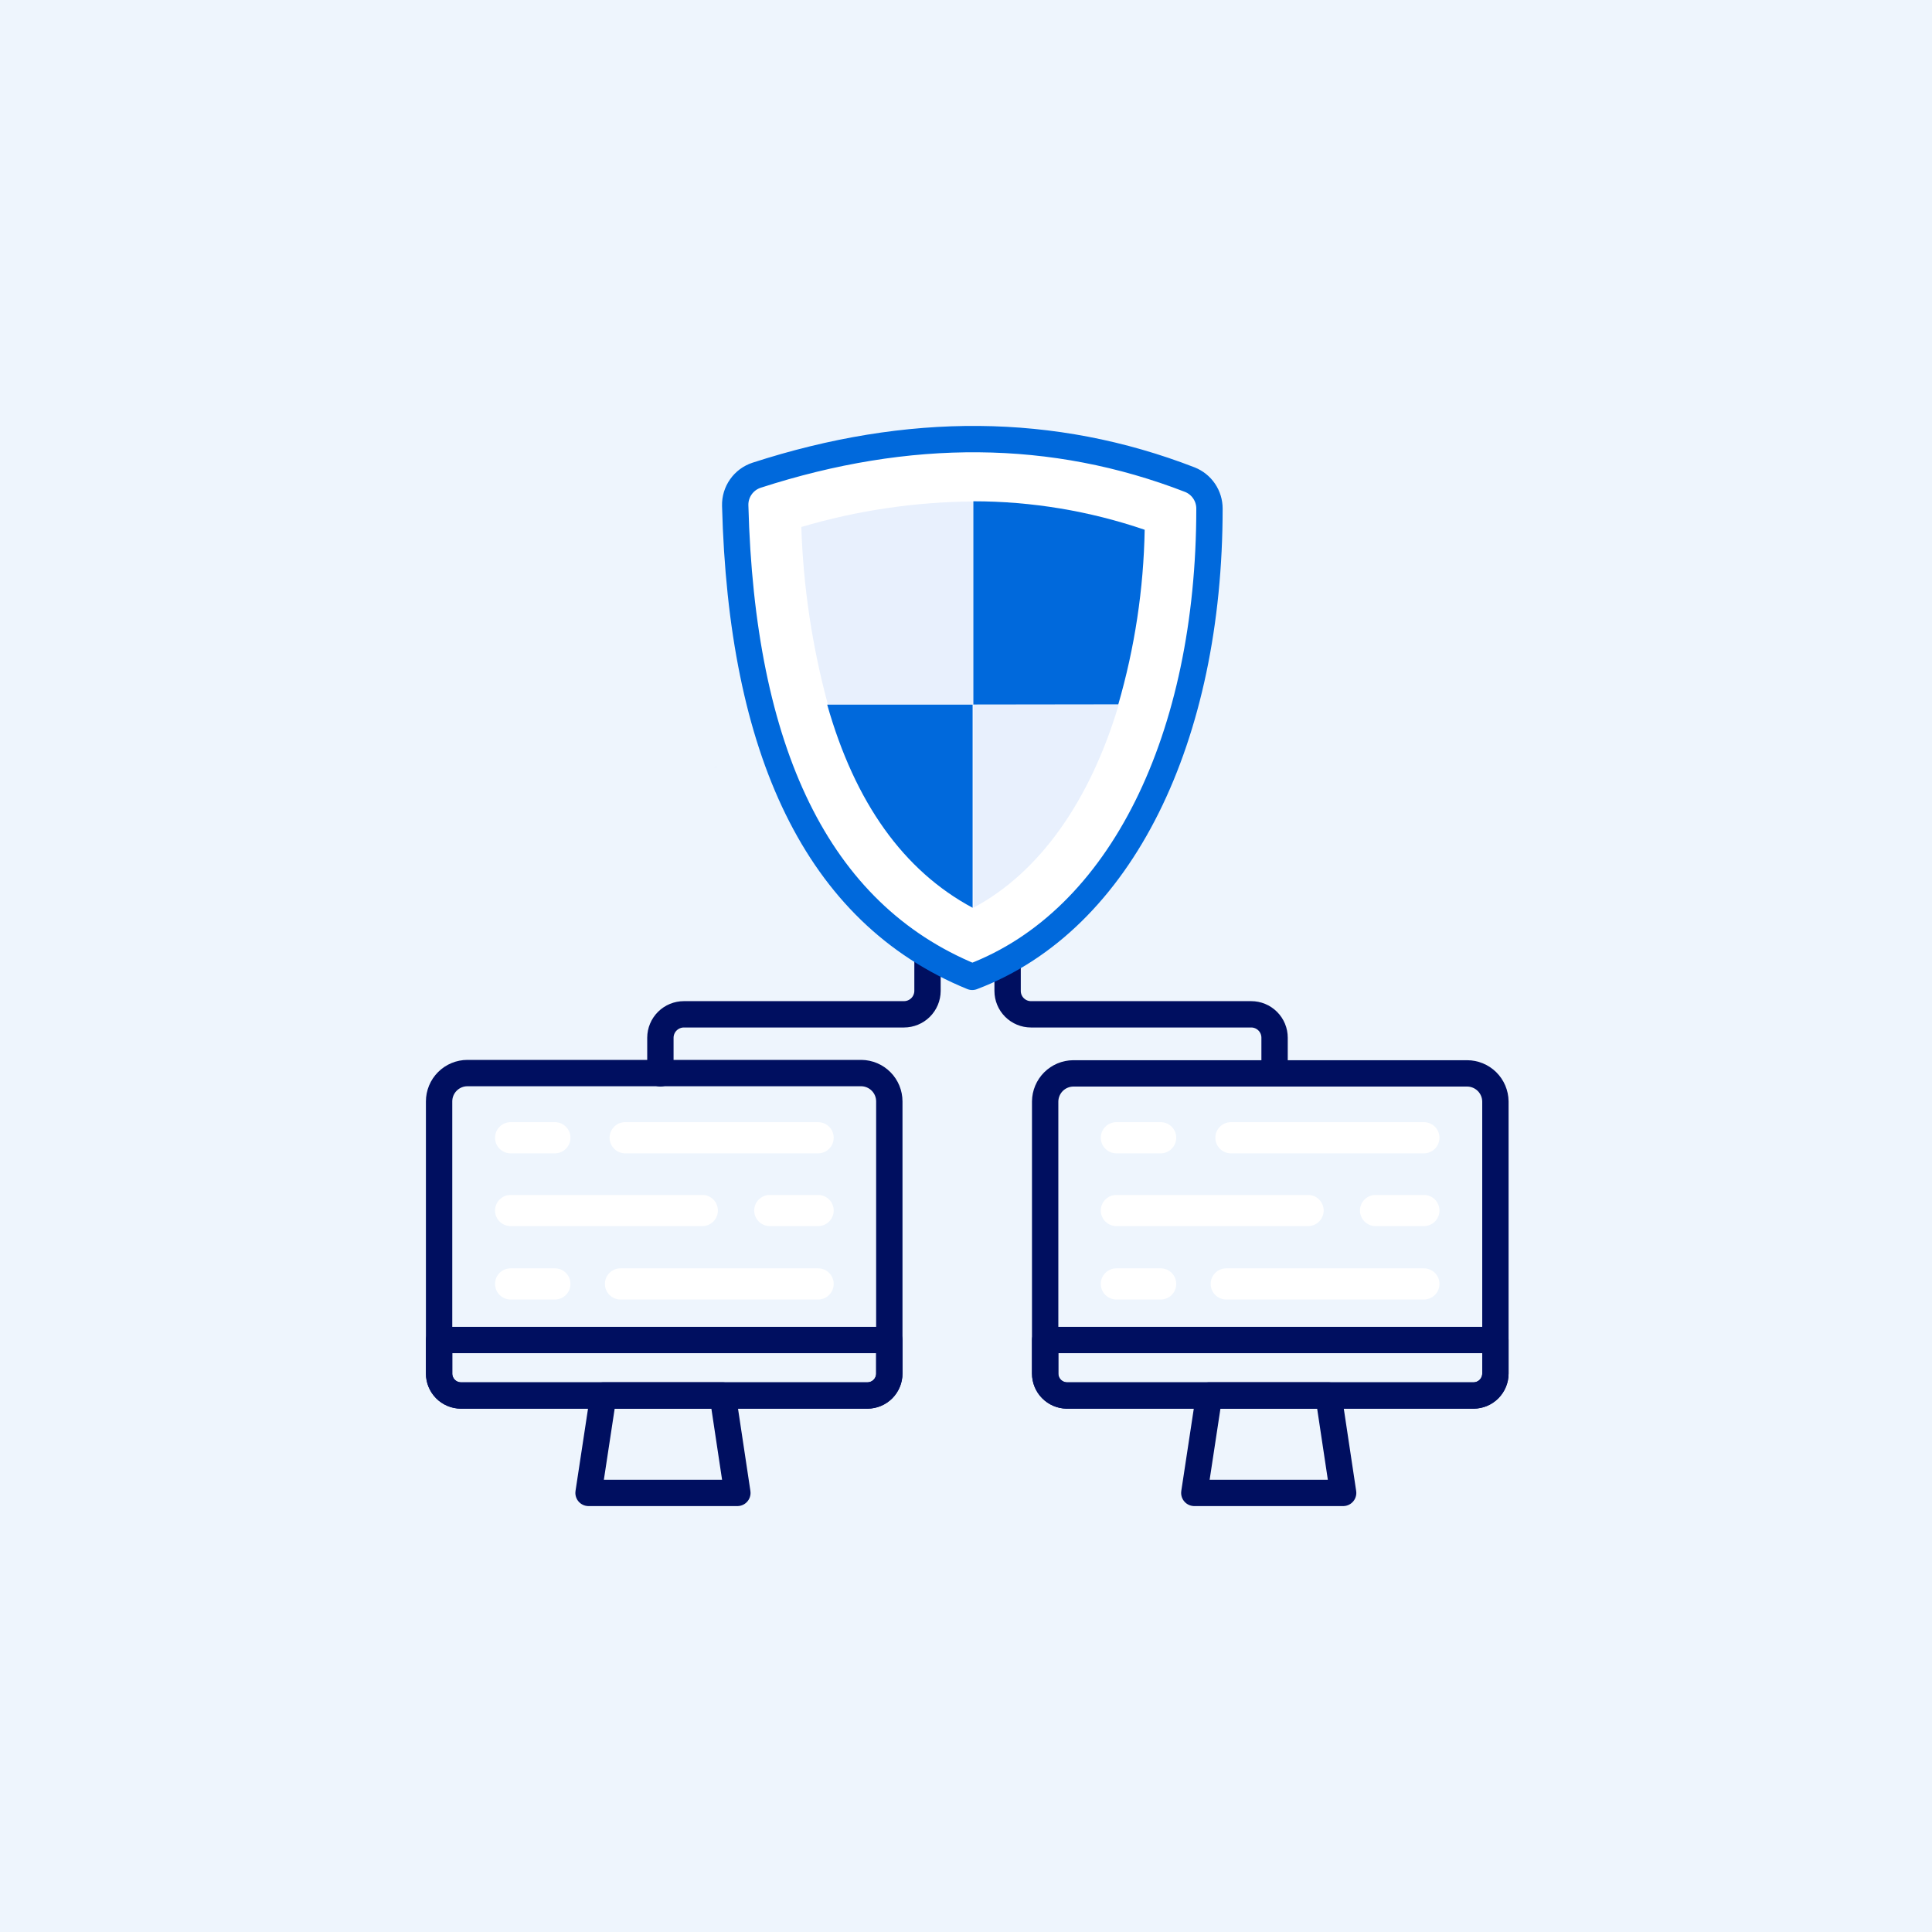
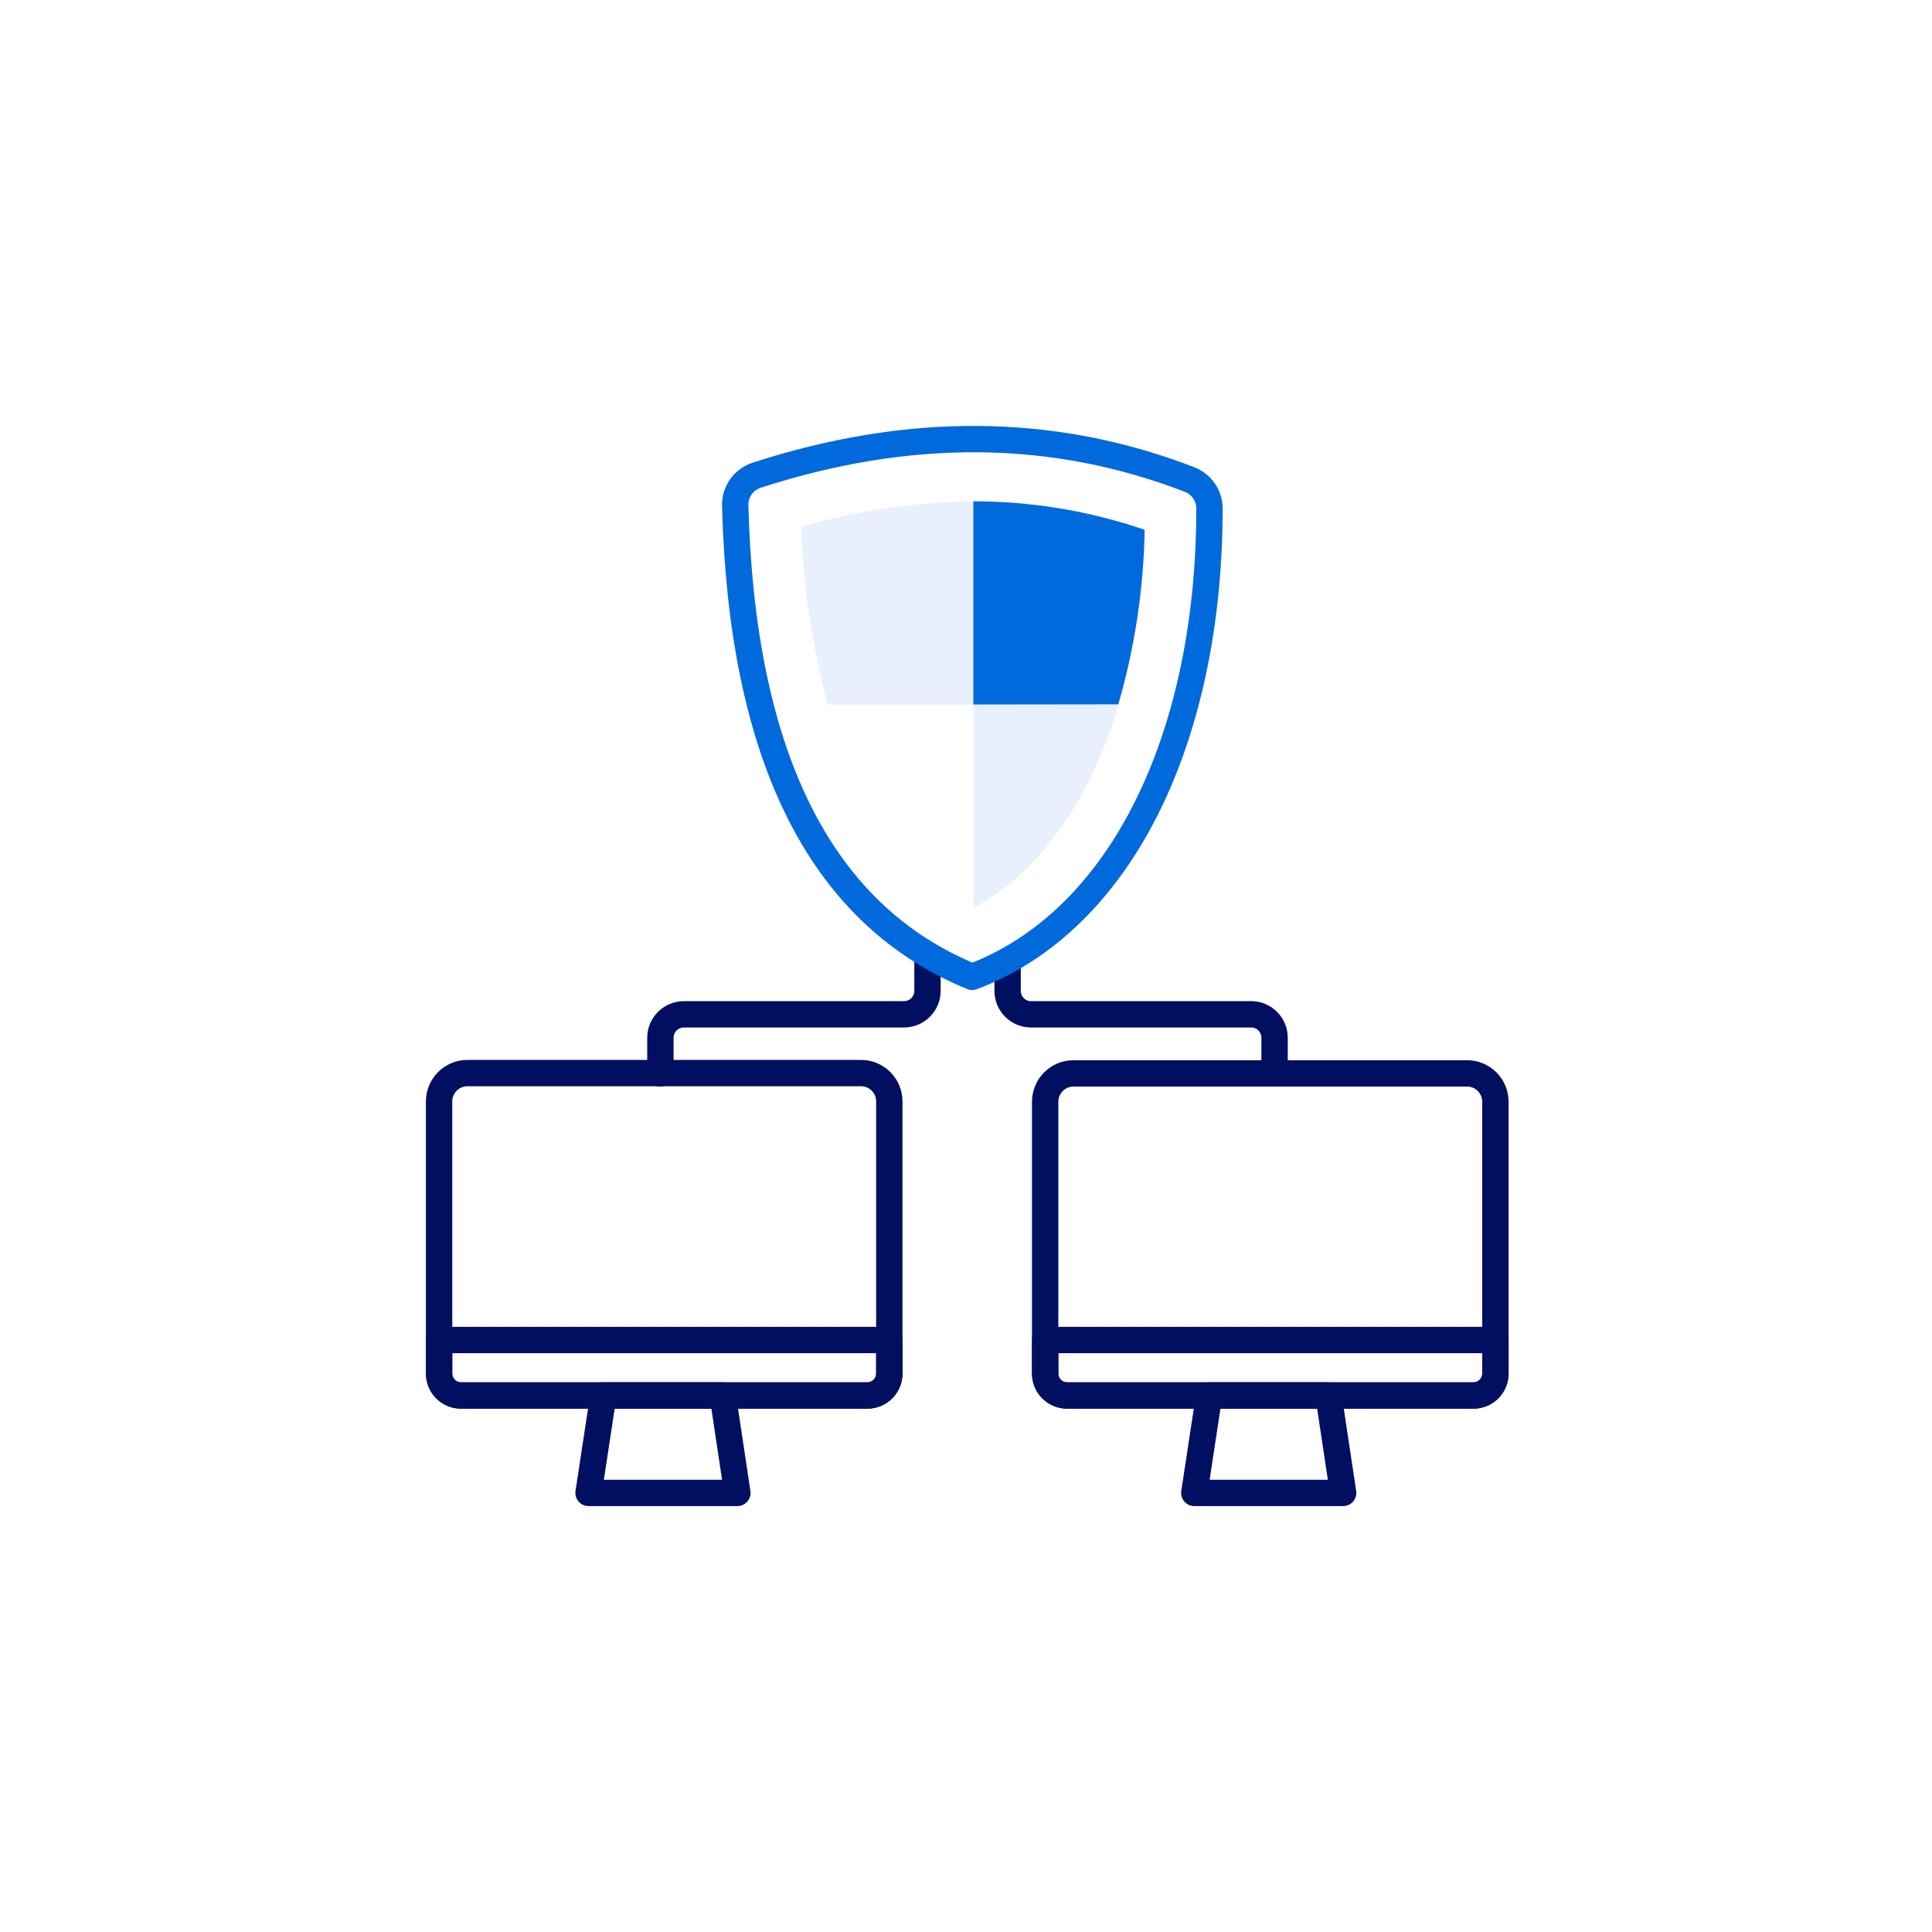
<svg xmlns="http://www.w3.org/2000/svg" width="110px" height="110px" viewBox="0 0 110 110" version="1.1">
  <title>Artboard Copy 88</title>
  <g id="Artboard-Copy-88" stroke="none" stroke-width="1" fill="none" fill-rule="evenodd">
-     <rect fill="#EEF5FD" x="0" y="0" width="110" height="110" />
    <g id="Icon-5" transform="translate(25, 25)">
      <path d="M15.794,18.634 C15.794,18.634 15.794,18.678 15.794,18.704 L15.67,18.704 L15.794,18.634 Z" id="Path" fill="#E8F0FD" fill-rule="nonzero" />
      <polygon id="Path" stroke="#000F60" stroke-width="1.5" stroke-linecap="round" stroke-linejoin="round" points="16.149 54.454 16.983 60 8.509 60 9.352 54.454" />
      <path d="M25.634,37.711 L25.634,53.203 C25.634,53.533 25.504,53.85 25.271,54.085 C25.038,54.319 24.723,54.452 24.392,54.454 L1.242,54.454 C0.912,54.452 0.596,54.319 0.363,54.085 C0.131,53.85 0,53.533 0,53.203 L0,37.711 C0,37.282 0.17,36.872 0.473,36.569 C0.776,36.266 1.187,36.096 1.615,36.096 L24.037,36.096 C24.462,36.1 24.869,36.273 25.168,36.575 C25.467,36.877 25.634,37.285 25.634,37.711 L25.634,37.711 Z" id="Path" stroke="#000F60" stroke-width="1.5" stroke-linecap="round" stroke-linejoin="round" />
      <path d="M21.579,40.666 L10.594,40.666 C10.359,40.666 10.133,40.572 9.967,40.406 C9.8,40.239 9.707,40.014 9.707,39.778 C9.707,39.543 9.8,39.317 9.967,39.151 C10.133,38.984 10.359,38.891 10.594,38.891 L21.579,38.891 C21.815,38.891 22.04,38.984 22.207,39.151 C22.373,39.317 22.467,39.543 22.467,39.778 C22.467,40.014 22.373,40.239 22.207,40.406 C22.04,40.572 21.815,40.666 21.579,40.666 Z" id="Path" fill="#FFFFFF" fill-rule="nonzero" />
      <path d="M6.593,40.666 L4.073,40.666 C3.838,40.666 3.612,40.572 3.445,40.406 C3.279,40.239 3.186,40.014 3.186,39.778 C3.186,39.543 3.279,39.317 3.445,39.151 C3.612,38.984 3.838,38.891 4.073,38.891 L6.593,38.891 C6.828,38.891 7.054,38.984 7.22,39.151 C7.387,39.317 7.48,39.543 7.48,39.778 C7.48,40.014 7.387,40.239 7.22,40.406 C7.054,40.572 6.828,40.666 6.593,40.666 Z" id="Path" fill="#FFFFFF" fill-rule="nonzero" />
      <path d="M21.579,44.809 L18.829,44.809 C18.593,44.809 18.368,44.716 18.201,44.549 C18.035,44.383 17.941,44.157 17.941,43.922 C17.941,43.687 18.035,43.461 18.201,43.295 C18.368,43.128 18.593,43.035 18.829,43.035 L21.579,43.035 C21.815,43.035 22.04,43.128 22.207,43.295 C22.373,43.461 22.467,43.687 22.467,43.922 C22.467,44.157 22.373,44.383 22.207,44.549 C22.04,44.716 21.815,44.809 21.579,44.809 Z" id="Path" fill="#FFFFFF" fill-rule="nonzero" />
      <path d="M14.987,44.809 L4.073,44.809 C3.838,44.809 3.612,44.716 3.445,44.549 C3.279,44.383 3.186,44.157 3.186,43.922 C3.186,43.687 3.279,43.461 3.445,43.295 C3.612,43.128 3.838,43.035 4.073,43.035 L14.987,43.035 C15.222,43.035 15.448,43.128 15.614,43.295 C15.781,43.461 15.874,43.687 15.874,43.922 C15.874,44.157 15.781,44.383 15.614,44.549 C15.448,44.716 15.222,44.809 14.987,44.809 Z" id="Path" fill="#FFFFFF" fill-rule="nonzero" />
      <path d="M21.579,48.989 L10.328,48.989 C10.093,48.989 9.867,48.895 9.701,48.729 C9.534,48.562 9.441,48.337 9.441,48.101 C9.441,47.866 9.534,47.64 9.701,47.474 C9.867,47.307 10.093,47.214 10.328,47.214 L21.579,47.214 C21.815,47.214 22.04,47.307 22.207,47.474 C22.373,47.64 22.467,47.866 22.467,48.101 C22.467,48.337 22.373,48.562 22.207,48.729 C22.04,48.895 21.815,48.989 21.579,48.989 Z" id="Path" fill="#FFFFFF" fill-rule="nonzero" />
      <path d="M6.593,48.989 L4.073,48.989 C3.838,48.989 3.612,48.895 3.445,48.729 C3.279,48.562 3.186,48.337 3.186,48.101 C3.186,47.866 3.279,47.64 3.445,47.474 C3.612,47.307 3.838,47.214 4.073,47.214 L6.593,47.214 C6.828,47.214 7.054,47.307 7.22,47.474 C7.387,47.64 7.48,47.866 7.48,48.101 C7.48,48.337 7.387,48.562 7.22,48.729 C7.054,48.895 6.828,48.989 6.593,48.989 Z" id="Path" fill="#FFFFFF" fill-rule="nonzero" />
      <path d="M25.634,51.295 L25.634,53.203 C25.634,53.533 25.504,53.85 25.271,54.085 C25.038,54.319 24.723,54.452 24.392,54.454 L1.242,54.454 C0.912,54.452 0.596,54.319 0.363,54.085 C0.131,53.85 0,53.533 0,53.203 L0,51.295 L25.634,51.295 Z" id="Path" stroke="#000F60" stroke-width="1.5" stroke-linecap="round" stroke-linejoin="round" />
      <polygon id="Path" stroke="#000F60" stroke-width="1.5" stroke-linecap="round" stroke-linejoin="round" points="50.639 54.454 51.473 60 42.999 60 43.842 54.454" />
      <path d="M60.142,37.711 L60.142,53.203 C60.142,53.533 60.011,53.85 59.779,54.085 C59.546,54.319 59.23,54.452 58.9,54.454 L35.732,54.454 C35.405,54.447 35.093,54.312 34.864,54.078 C34.635,53.845 34.507,53.53 34.507,53.203 L34.507,37.711 C34.512,37.288 34.682,36.885 34.98,36.586 C35.279,36.288 35.682,36.118 36.105,36.114 L58.527,36.114 C58.952,36.114 59.36,36.281 59.663,36.58 C59.965,36.879 60.137,37.285 60.142,37.711 L60.142,37.711 Z" id="Path" stroke="#000F60" stroke-width="1.5" stroke-linecap="round" stroke-linejoin="round" />
      <path d="M60.142,51.295 L60.142,53.203 C60.142,53.533 60.011,53.85 59.779,54.085 C59.546,54.319 59.23,54.452 58.9,54.454 L35.732,54.454 C35.405,54.447 35.093,54.312 34.864,54.078 C34.635,53.845 34.507,53.53 34.507,53.203 L34.507,51.295 L60.142,51.295 Z" id="Path" stroke="#000F60" stroke-width="1.5" stroke-linecap="round" stroke-linejoin="round" />
      <path d="M12.6,36.114 L12.6,34.082 C12.602,33.728 12.744,33.389 12.995,33.14 C13.246,32.891 13.586,32.751 13.94,32.751 L26.468,32.751 C26.822,32.751 27.162,32.611 27.413,32.362 C27.664,32.112 27.806,31.774 27.808,31.42 L27.808,29.388" id="Path" stroke="#000F60" stroke-width="1.5" stroke-linecap="round" stroke-linejoin="round" />
      <path d="M47.569,36.114 L47.569,34.082 C47.569,33.729 47.429,33.39 47.179,33.141 C46.929,32.891 46.591,32.751 46.238,32.751 L33.7,32.751 C33.347,32.751 33.009,32.611 32.759,32.361 C32.509,32.111 32.369,31.773 32.369,31.42 L32.369,29.388" id="Path" stroke="#000F60" stroke-width="1.5" stroke-linecap="round" stroke-linejoin="round" />
-       <path d="M56.069,40.666 L45.084,40.666 C44.849,40.666 44.623,40.572 44.457,40.406 C44.291,40.239 44.197,40.014 44.197,39.778 C44.197,39.543 44.291,39.317 44.457,39.151 C44.623,38.984 44.849,38.891 45.084,38.891 L56.069,38.891 C56.305,38.891 56.53,38.984 56.697,39.151 C56.863,39.317 56.957,39.543 56.957,39.778 C56.957,40.014 56.863,40.239 56.697,40.406 C56.53,40.572 56.305,40.666 56.069,40.666 Z" id="Path" fill="#FFFFFF" fill-rule="nonzero" />
      <path d="M41.083,40.666 L38.563,40.666 C38.327,40.666 38.102,40.572 37.935,40.406 C37.769,40.239 37.675,40.014 37.675,39.778 C37.675,39.543 37.769,39.317 37.935,39.151 C38.102,38.984 38.327,38.891 38.563,38.891 L41.083,38.891 C41.318,38.891 41.544,38.984 41.71,39.151 C41.876,39.317 41.97,39.543 41.97,39.778 C41.97,40.014 41.876,40.239 41.71,40.406 C41.544,40.572 41.318,40.666 41.083,40.666 Z" id="Path" fill="#FFFFFF" fill-rule="nonzero" />
-       <path d="M56.069,44.809 L53.319,44.809 C53.083,44.809 52.858,44.716 52.691,44.549 C52.525,44.383 52.431,44.157 52.431,43.922 C52.431,43.687 52.525,43.461 52.691,43.295 C52.858,43.128 53.083,43.035 53.319,43.035 L56.069,43.035 C56.305,43.035 56.53,43.128 56.697,43.295 C56.863,43.461 56.957,43.687 56.957,43.922 C56.957,44.157 56.863,44.383 56.697,44.549 C56.53,44.716 56.305,44.809 56.069,44.809 Z" id="Path" fill="#FFFFFF" fill-rule="nonzero" />
-       <path d="M49.477,44.809 L38.563,44.809 C38.327,44.809 38.102,44.716 37.935,44.549 C37.769,44.383 37.675,44.157 37.675,43.922 C37.675,43.687 37.769,43.461 37.935,43.295 C38.102,43.128 38.327,43.035 38.563,43.035 L49.477,43.035 C49.712,43.035 49.938,43.128 50.104,43.295 C50.27,43.461 50.364,43.687 50.364,43.922 C50.364,44.157 50.27,44.383 50.104,44.549 C49.938,44.716 49.712,44.809 49.477,44.809 Z" id="Path" fill="#FFFFFF" fill-rule="nonzero" />
+       <path d="M49.477,44.809 L38.563,44.809 C38.327,44.809 38.102,44.716 37.935,44.549 C37.769,44.383 37.675,44.157 37.675,43.922 C37.675,43.687 37.769,43.461 37.935,43.295 C38.102,43.128 38.327,43.035 38.563,43.035 L49.477,43.035 C49.712,43.035 49.938,43.128 50.104,43.295 C50.27,43.461 50.364,43.687 50.364,43.922 C50.364,44.157 50.27,44.383 50.104,44.549 C49.938,44.716 49.712,44.809 49.477,44.809 " id="Path" fill="#FFFFFF" fill-rule="nonzero" />
      <path d="M56.069,48.989 L44.818,48.989 C44.583,48.989 44.357,48.895 44.191,48.729 C44.024,48.562 43.931,48.337 43.931,48.101 C43.931,47.866 44.024,47.64 44.191,47.474 C44.357,47.307 44.583,47.214 44.818,47.214 L56.069,47.214 C56.305,47.214 56.53,47.307 56.697,47.474 C56.863,47.64 56.957,47.866 56.957,48.101 C56.957,48.337 56.863,48.562 56.697,48.729 C56.53,48.895 56.305,48.989 56.069,48.989 Z" id="Path" fill="#FFFFFF" fill-rule="nonzero" />
      <path d="M41.083,48.989 L38.563,48.989 C38.327,48.989 38.102,48.895 37.935,48.729 C37.769,48.562 37.675,48.337 37.675,48.101 C37.675,47.866 37.769,47.64 37.935,47.474 C38.102,47.307 38.327,47.214 38.563,47.214 L41.083,47.214 C41.318,47.214 41.544,47.307 41.71,47.474 C41.876,47.64 41.97,47.866 41.97,48.101 C41.97,48.337 41.876,48.562 41.71,48.729 C41.544,48.895 41.318,48.989 41.083,48.989 Z" id="Path" fill="#FFFFFF" fill-rule="nonzero" />
-       <path d="M43.862,3.954 C43.862,16.931 38.879,27.395 30.355,30.618 C21.461,26.981 17.22,17.652 16.86,3.785 C16.85,3.404 16.963,3.03 17.183,2.719 C17.402,2.407 17.717,2.175 18.079,2.057 C26.719,-0.742 34.957,-0.71 42.749,2.311 C43.077,2.443 43.359,2.669 43.557,2.962 C43.756,3.255 43.862,3.601 43.862,3.954 L43.862,3.954 Z" id="Path" fill="#FFFFFF" fill-rule="nonzero" />
      <path d="M38.667,15.118 C39.607,11.881 40.114,8.533 40.173,5.163 C37.033,4.09 33.737,3.542 30.419,3.541 L30.419,3.541 L30.419,15.118 L38.667,15.118 Z" id="Path" fill="#FFFFFF" fill-rule="nonzero" />
      <path d="M30.419,15.118 L30.419,26.684 C34.204,24.67 37.077,20.567 38.699,15.107 L30.419,15.118 Z" id="Path" fill="#FFFFFF" fill-rule="nonzero" />
      <path d="M43.862,3.954 C43.862,16.931 38.879,27.395 30.355,30.618 C21.461,26.981 17.22,17.652 16.86,3.785 C16.85,3.404 16.963,3.03 17.183,2.719 C17.402,2.407 17.717,2.175 18.079,2.057 C26.719,-0.742 34.957,-0.71 42.749,2.311 C43.077,2.443 43.359,2.669 43.557,2.962 C43.756,3.255 43.862,3.601 43.862,3.954 L43.862,3.954 Z" id="Path" fill="#FFFFFF" fill-rule="nonzero" />
      <path d="M43.862,3.954 C43.862,16.931 38.879,27.395 30.355,30.618 C21.461,26.981 17.22,17.652 16.86,3.785 C16.85,3.404 16.963,3.03 17.183,2.719 C17.402,2.407 17.717,2.175 18.079,2.057 C26.719,-0.742 34.957,-0.71 42.749,2.311 C43.077,2.443 43.359,2.669 43.557,2.962 C43.756,3.255 43.862,3.601 43.862,3.954 L43.862,3.954 Z" id="Path" stroke="#0069DC" stroke-width="1.5" stroke-linecap="round" stroke-linejoin="round" />
      <path d="M30.419,3.552 C27.102,3.576 23.805,4.064 20.623,5.004 C20.735,8.423 21.244,11.817 22.139,15.118 L30.419,15.118 L30.419,3.552 Z" id="Path" fill="#E8F0FD" fill-rule="nonzero" />
      <path d="M38.667,15.118 C39.607,11.881 40.114,8.533 40.173,5.163 C37.033,4.09 33.737,3.542 30.419,3.541 L30.419,3.541 L30.419,15.118 L38.667,15.118 Z" id="Path" fill="#0069DC" fill-rule="nonzero" />
      <path d="M30.419,15.118 L30.419,26.684 C34.204,24.67 37.077,20.567 38.699,15.107 L30.419,15.118 Z" id="Path" fill="#E8F0FD" fill-rule="nonzero" />
-       <path d="M22.097,15.118 C23.677,20.695 26.444,24.575 30.377,26.685 L30.377,15.118 L22.097,15.118 Z" id="Path" fill="#0069DC" fill-rule="nonzero" />
    </g>
  </g>
</svg>